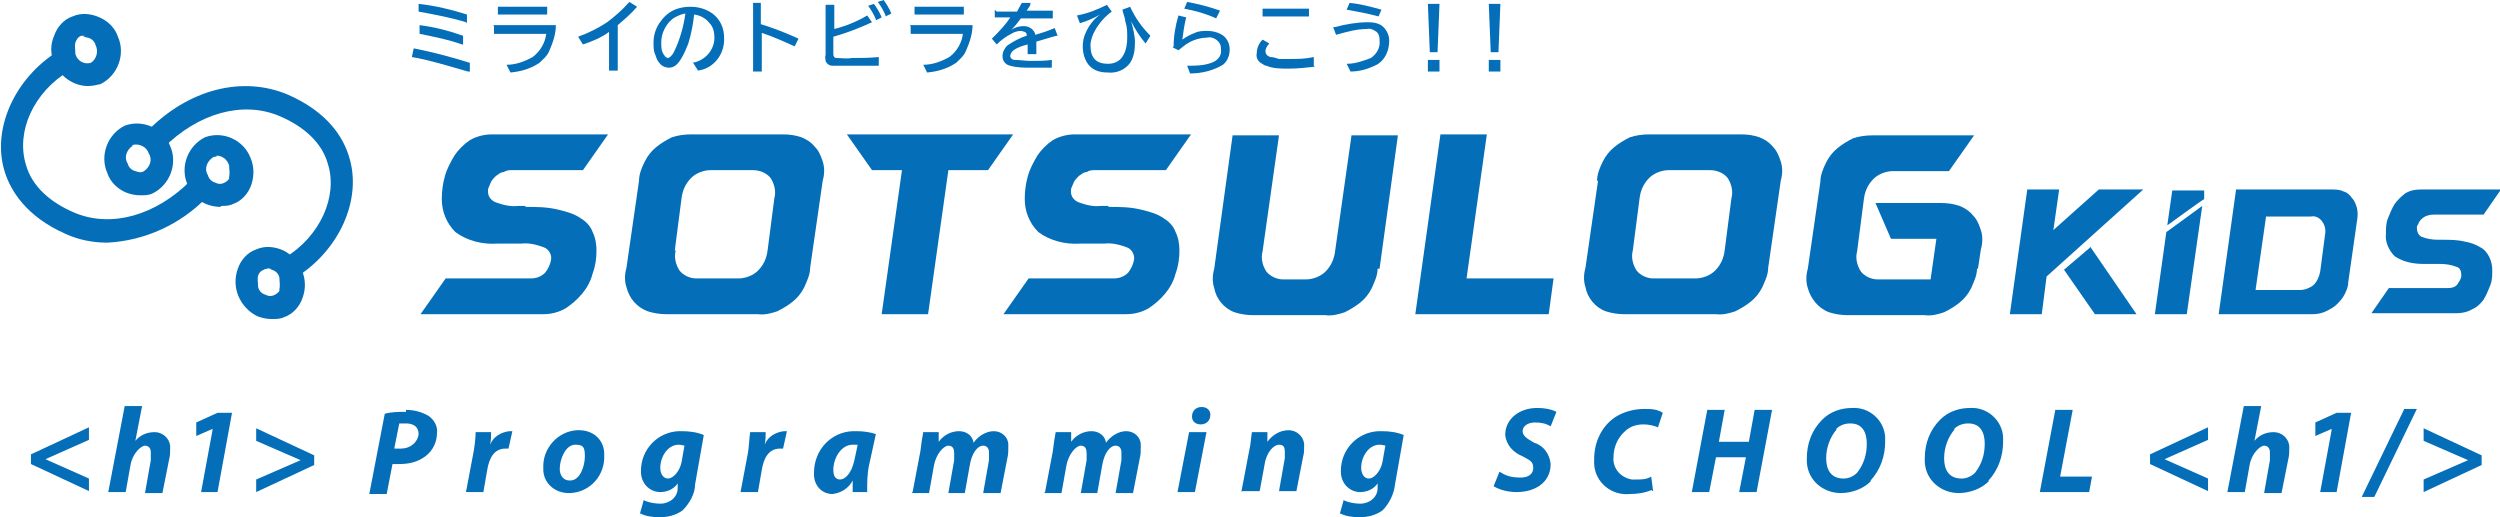
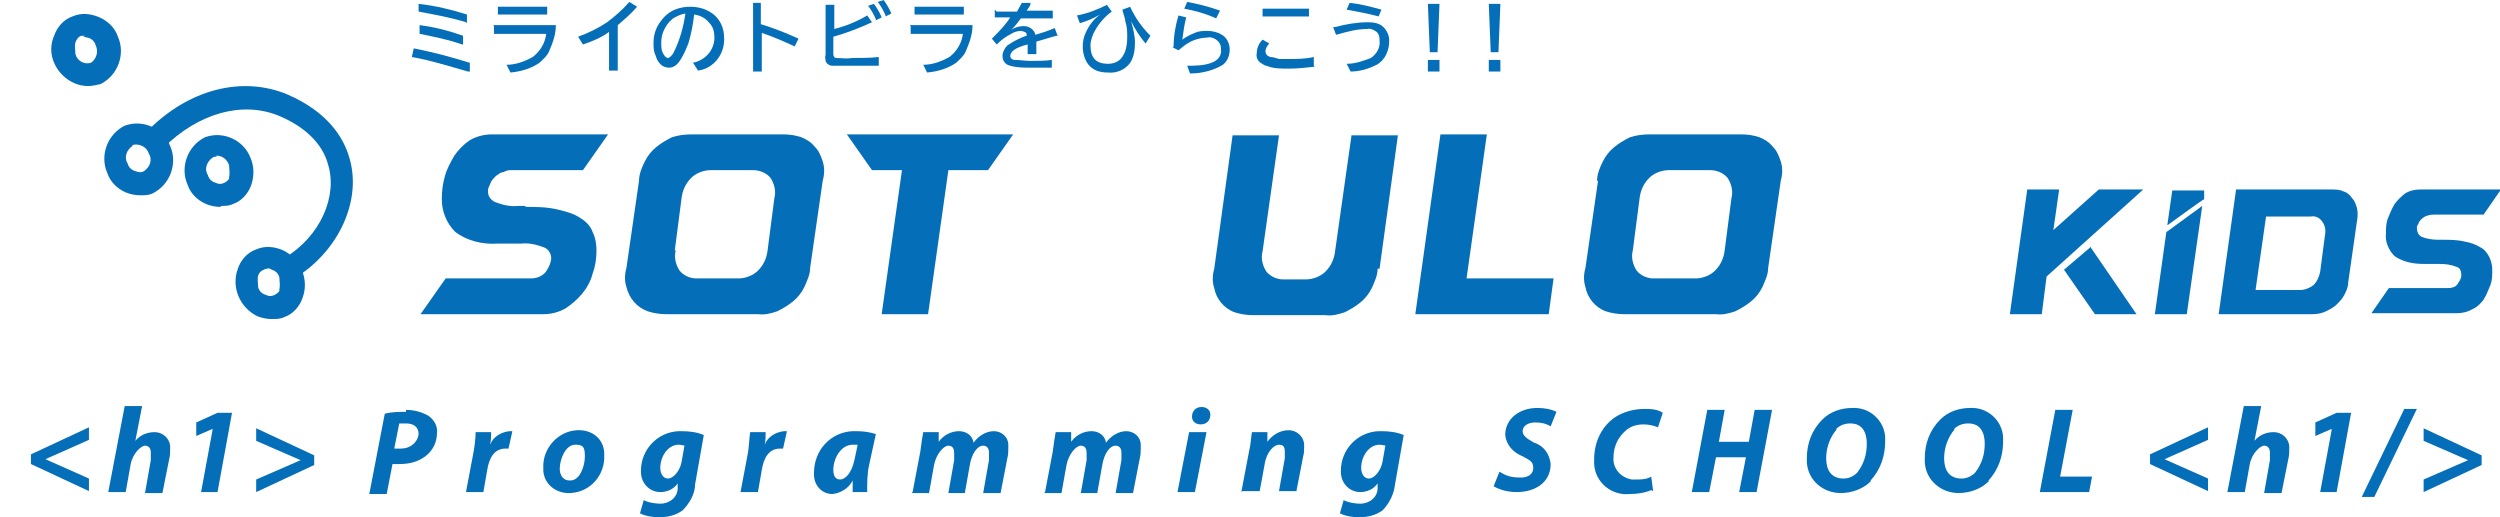
<svg xmlns="http://www.w3.org/2000/svg" version="1.1" viewBox="0 0 258.6 53.5">
  <defs>
    <style>
      .cls-1 {
        fill: #046eb8;
      }
    </style>
  </defs>
  <g>
    <g id="_レイヤー_1" data-name="レイヤー_1">
      <g id="_グループ_4" data-name="グループ_4">
        <g id="_グループ_3" data-name="グループ_3">
          <path id="_パス_1" data-name="パス_1" class="cls-1" d="M3.2,47l6-2.8v1.3l-4.5,2h0s4.5,2,4.5,2v1.3l-6-2.8v-1.1ZM11.2,50.9l1.7-8.9h1.8l-.7,3.6h0c.5-.6,1.2-.9,2-.9.8,0,1.5.6,1.6,1.4,0,0,0,.2,0,.3,0,.4,0,.7-.1,1.1l-.7,3.5h-1.8l.6-3.4c0-.3,0-.5,0-.8,0-.4-.2-.7-.6-.7s-1.3.8-1.5,2l-.5,2.8h-1.8ZM21.9,44.4h0l-1.6.7v-1.4c0,0,2.2-1,2.2-1h1.5l-1.5,8.2h-1.7l1.2-6.5ZM32.5,48.1l-6,2.8v-1.3l4.6-2h0s-4.6-2-4.6-2v-1.3l6,2.8v1.2Z" />
          <path id="_パス_2" data-name="パス_2" class="cls-1" d="M42,42.4c.8,0,1.6.2,2.3.6.6.4,1,1.1.9,1.8,0,.9-.4,1.8-1.2,2.4-.8.6-1.7.8-2.7.8-.2,0-.5,0-.7,0l-.6,3.1h-1.8l1.6-8.3c.7-.2,1.5-.2,2.2-.2M40.8,46.4c.2,0,.5,0,.7,0,.9,0,1.7-.6,1.8-1.5,0,0,0,0,0,0,0-.8-.6-1.1-1.3-1.1-.2,0-.5,0-.7,0l-.5,2.5ZM48.9,47.2c.2-.9.3-2,.3-2.5h1.6c0,.4,0,.8-.1,1.3h0c.3-.8,1.1-1.3,2-1.4.1,0,.2,0,.3,0l-.4,1.8c0,0-.2,0-.3,0-1.2,0-1.7,1-1.9,2.2l-.4,2.3h-1.8l.7-3.7ZM62.5,47.1c.1,2-1.4,3.8-3.5,3.9,0,0-.2,0-.2,0-1.3,0-2.5-.9-2.6-2.3,0,0,0-.2,0-.3-.1-2,1.5-3.8,3.5-3.9,0,0,.1,0,.2,0,1.4,0,2.5.9,2.6,2.3,0,0,0,.2,0,.3M59,49.7c1,0,1.5-1.5,1.5-2.5s-.2-1.2-1-1.2c-1,0-1.6,1.5-1.6,2.5,0,.7.4,1.2,1,1.2M66.7,51.8c.5.2,1.1.3,1.6.3,1,0,1.8-.7,1.8-1.6,0,0,0,0,0,0v-.5c.1,0,0,0,0,0-.4.6-1.1.9-1.8.9-1.1,0-2-.9-2-2.1,0,0,0,0,0-.1,0-2.2,1.7-4,3.9-4.1,0,0,.2,0,.3,0,.8,0,1.6.1,2.3.4l-.9,5.1c0,1-.6,2-1.3,2.7-.7.5-1.5.7-2.4.7-.7,0-1.4-.1-2-.4l.4-1.4ZM70.9,46.1c-.2,0-.4-.1-.7-.1-1.1,0-1.9,1.2-1.9,2.4,0,.6.3,1.1.8,1.1s1.2-.7,1.4-1.7l.3-1.7ZM77.3,47.2c.2-.9.2-2,.3-2.5h1.6c0,.4,0,.8-.1,1.3h0c.3-.8,1.1-1.3,2-1.4.1,0,.2,0,.3,0l-.4,1.8c0,0-.2,0-.3,0-1.2,0-1.7,1-1.9,2.2l-.4,2.3h-1.8l.7-3.7ZM88.2,50.9c0-.4,0-.8,0-1.2h0c-.4.8-1.2,1.3-2.1,1.4-1.1,0-1.9-.9-1.9-2,0,0,0-.1,0-.2,0-2.3,1.7-4.2,4-4.3.1,0,.3,0,.4,0,.7,0,1.4.1,2,.3l-.7,3.2c-.2.9-.2,1.8-.2,2.8h-1.7ZM88.7,46c-.2,0-.3,0-.5,0-1.2,0-2,1.4-2,2.6,0,.6.2,1,.7,1s1.2-.6,1.5-2.1l.3-1.4ZM94.4,50.9l.8-4.2c.1-.8.2-1.5.3-2h1.6v1c-.1,0,0,0,0,0,.5-.7,1.3-1.1,2.1-1.1.7,0,1.4.4,1.5,1.2.5-.7,1.3-1.2,2.1-1.2.8,0,1.5.6,1.5,1.4,0,0,0,.2,0,.3,0,.4,0,.7-.1,1.1l-.7,3.6h-1.8l.6-3.4c0-.2,0-.5,0-.8,0-.4-.2-.7-.6-.7-.6,0-1.2.8-1.4,2.1l-.5,2.8h-1.7l.6-3.4c0-.2,0-.5,0-.7,0-.4-.1-.8-.6-.8s-1.3.9-1.5,2.1l-.5,2.8h-1.8ZM108.1,50.9l.8-4.2c.1-.8.2-1.5.3-2h1.6v1c-.1,0,0,0,0,0,.5-.7,1.3-1.1,2.1-1.1.7,0,1.4.4,1.5,1.2.5-.7,1.3-1.2,2.1-1.2.8,0,1.5.6,1.5,1.4,0,0,0,.2,0,.3,0,.4,0,.7-.1,1.1l-.7,3.6h-1.8l.6-3.4c0-.2,0-.5,0-.8,0-.4-.2-.7-.6-.7-.6,0-1.2.8-1.4,2.1l-.5,2.8h-1.7l.6-3.4c0-.2,0-.5,0-.7,0-.4-.1-.8-.6-.8s-1.3.9-1.5,2.1l-.5,2.8h-1.8ZM121.8,50.9l1.2-6.2h1.8l-1.2,6.2h-1.8ZM124.3,42.1c.5,0,.9.3.9.8,0,0,0,0,0,0,0,.6-.4,1-1,1,0,0,0,0,0,0-.5,0-.9-.3-.9-.8,0,0,0,0,0,0,0-.6.4-1,1-1,0,0,0,0,0,0M128.4,50.9l.8-4.2c.2-.8.2-1.5.3-2h1.6v1c-.1,0,0,0,0,0,.5-.7,1.3-1.2,2.2-1.2.8,0,1.5.6,1.6,1.4,0,.1,0,.2,0,.3,0,.3,0,.7-.1,1l-.7,3.6h-1.8l.6-3.4c0-.2,0-.5,0-.7,0-.4-.1-.7-.6-.7s-1.3.7-1.5,2.1l-.5,2.7h-1.8ZM139.1,51.8c.5.2,1.1.3,1.6.3,1,0,1.8-.7,1.8-1.6,0,0,0,0,0,0v-.5c.1,0,0,0,0,0-.4.6-1.1.9-1.8.9-1.1,0-2-.9-2-2.1,0,0,0,0,0-.1,0-2.2,1.7-4,3.9-4.1,0,0,.2,0,.3,0,.8,0,1.6.1,2.3.4l-.9,5.1c-.1,1-.6,2-1.3,2.7-.7.5-1.5.7-2.4.7-.7,0-1.4-.1-2-.4l.4-1.4ZM143.4,46.1c-.2,0-.4-.1-.7-.1-1.1,0-1.9,1.2-1.9,2.4,0,.6.3,1.1.8,1.1s1.2-.7,1.4-1.7l.3-1.7Z" />
          <path id="_パス_3" data-name="パス_3" class="cls-1" d="M155.3,48.9c.6.4,1.3.5,2,.5.7,0,1.3-.3,1.3-1s-.4-.8-1.1-1.2c-1-.4-1.7-1.2-1.8-2.2,0-1.7,1.5-2.8,3.3-2.8.7,0,1.4.1,2,.4l-.6,1.5c-.5-.3-1-.4-1.6-.4-.8,0-1.3.4-1.3.9,0,.5.5.8,1.2,1.2,1,.3,1.6,1.2,1.7,2.2,0,1.9-1.6,2.9-3.5,2.9-.9,0-1.7-.2-2.4-.6l.6-1.5ZM170.8,50.7c-.7.3-1.5.4-2.2.4-1.9.2-3.6-1.2-3.7-3.1,0-.2,0-.3,0-.5,0-1.7.7-3.3,2.1-4.3.9-.6,2-.9,3.1-.9.6,0,1.3,0,1.9.4l-.5,1.5c-.5-.2-1-.3-1.5-.3-.7,0-1.4.2-1.9.7-.8.7-1.2,1.7-1.2,2.7-.1,1.1.7,2.1,1.9,2.3.1,0,.3,0,.4,0,.6,0,1.1,0,1.6-.3l.2,1.5ZM178.4,42.4l-.6,3.3h3.1l.6-3.3h1.8l-1.6,8.5h-1.8l.7-3.6h-3.1l-.7,3.6h-1.8l1.6-8.5h1.8ZM193.5,49.8c-.8.8-2,1.2-3.1,1.2-1.8,0-3.4-1.3-3.5-3.2,0-.1,0-.3,0-.4,0-1.5.5-2.9,1.6-4,.8-.8,1.9-1.2,3.1-1.2,1.8-.1,3.3,1.3,3.4,3,0,.2,0,.3,0,.5,0,1.5-.5,2.9-1.5,4M190,44.4c-.7.8-1.1,1.9-1.1,3,0,1.2.5,2.1,1.8,2.1.5,0,1-.2,1.4-.6.7-.9,1-1.9,1-3,0-1.1-.4-2.1-1.7-2.1-.6,0-1.1.2-1.5.6M205.7,49.8c-.8.8-2,1.2-3.1,1.2-1.8,0-3.4-1.3-3.5-3.2,0-.1,0-.3,0-.4,0-1.5.5-2.9,1.6-4,.8-.8,1.9-1.2,3.1-1.2,1.8-.1,3.3,1.3,3.4,3,0,.2,0,.3,0,.5,0,1.5-.5,2.9-1.5,4M202.2,44.4c-.7.8-1.1,1.9-1.1,3,0,1.2.5,2.1,1.8,2.1.5,0,1-.2,1.4-.6.7-.9,1-1.9,1-3,0-1.1-.4-2.1-1.7-2.1-.6,0-1.1.2-1.5.6" />
          <path id="_パス_4" data-name="パス_4" class="cls-1" d="M212.6,42.4h1.8l-1.3,6.9h3.3l-.3,1.6h-5.1l1.6-8.5Z" />
          <path id="_パス_5" data-name="パス_5" class="cls-1" d="M222.4,47l6-2.8v1.3l-4.5,2h0s4.5,2,4.5,2v1.3l-6-2.8v-1.1ZM230.4,50.9l1.7-8.9h1.8l-.7,3.6h0c.5-.6,1.2-.9,2-.9.8,0,1.5.6,1.6,1.4,0,0,0,.2,0,.3,0,.4,0,.7-.1,1.1l-.7,3.5h-1.8l.6-3.4c0-.3,0-.5,0-.8,0-.4-.2-.7-.6-.7s-1.3.8-1.5,2l-.5,2.8h-1.8ZM241.1,44.4h0l-1.6.7v-1.4c0,0,2.2-1,2.2-1h1.5l-1.5,8.2h-1.7l1.2-6.5ZM244.3,51.4l4.4-9.1h1.3l-4.4,9.1h-1.3ZM256.7,48.1l-6,2.8v-1.3l4.6-2h0s-4.6-2-4.6-2v-1.3l6,2.8v1.2Z" />
          <path id="_パス_6" data-name="パス_6" class="cls-1" d="M54.3,21.4c1.2,0,2.3,0,3.5.3.8.2,1.6.4,2.3.9.5.3,1,.8,1.2,1.4.3.6.4,1.3.4,1.9,0,.8-.1,1.6-.4,2.4-.2.8-.6,1.5-1.1,2.1-.5.6-1.1,1.1-1.7,1.5-.7.4-1.5.6-2.3.6h-12.7l2.6-3.7h8.8c.6,0,1.1-.2,1.5-.6.3-.4.5-.8.6-1.3.1-.5-.2-1.1-.7-1.3-.8-.3-1.6-.5-2.4-.4h-2.5c-1.5.1-3.1-.3-4.3-1.2-.9-.9-1.4-2.1-1.4-3.4,0-.8.1-1.6.3-2.3.2-.8.6-1.5,1-2.2.4-.6,1-1.2,1.6-1.6.7-.4,1.5-.6,2.3-.6h12l-2.6,3.7h-7.3c-.3,0-.6,0-.9.2-.3,0-.5.2-.8.4-.2.2-.4.4-.5.6-.1.2-.2.5-.3.7-.1.6.1,1.1.7,1.4.8.3,1.6.5,2.4.4h.8Z" />
          <path id="_パス_7" data-name="パス_7" class="cls-1" d="M66.1,18.7c0-.7.3-1.4.6-2,.3-.6.7-1.1,1.2-1.5.5-.4,1-.7,1.6-1,.6-.2,1.3-.3,2-.3h9.5c.7,0,1.3.1,1.9.3.5.2,1,.5,1.4,1,.4.4.6.9.8,1.5.2.6.2,1.3,0,2l-1.3,9c0,.7-.3,1.3-.6,2-.3.6-.7,1.1-1.2,1.5-.5.4-1,.7-1.6,1-.6.2-1.3.4-2,.3h-9.5c-.6,0-1.3-.1-1.9-.3-1.1-.4-1.9-1.3-2.2-2.5-.2-.6-.2-1.3,0-2l1.3-9ZM69.9,25.9c-.2.7,0,1.5.4,2.1.4.5,1.1.8,1.7.8h4.4c.7,0,1.5-.3,2-.8.6-.6.9-1.3,1-2.1l.7-5.4c.2-.7,0-1.5-.4-2.1-.4-.5-1.1-.8-1.8-.8h-4.4c-.7,0-1.5.3-2,.8-.6.6-.9,1.3-1,2.1l-.7,5.4Z" />
          <path id="_パス_8" data-name="パス_8" class="cls-1" d="M87.5,13.9h17.3l-2.6,3.7h-4.1l-2.1,14.9h-4.8l2.1-14.9h-3.1l-2.6-3.7Z" />
-           <path id="_パス_9" data-name="パス_9" class="cls-1" d="M114.6,21.4c1.2,0,2.3,0,3.5.3.8.2,1.6.4,2.3.9.5.3,1,.8,1.2,1.4.3.6.4,1.3.4,1.9,0,.8-.1,1.6-.4,2.4-.2.8-.6,1.5-1.1,2.1-.5.6-1.1,1.1-1.7,1.5-.7.4-1.5.6-2.3.6h-12.7l2.6-3.7h8.8c.6,0,1.1-.2,1.5-.6.3-.4.5-.8.6-1.3.1-.5-.2-1.1-.7-1.3-.8-.3-1.6-.5-2.4-.4h-2.5c-1.5.1-3.1-.3-4.3-1.2-.9-.9-1.4-2.1-1.4-3.4,0-.8.1-1.6.3-2.3.2-.8.6-1.5,1-2.2.4-.6,1-1.2,1.6-1.6.7-.4,1.5-.6,2.3-.6h12l-2.6,3.7h-7.3c-.3,0-.6,0-.9.2-.3,0-.5.2-.8.4-.2.2-.4.4-.5.6-.1.2-.2.5-.3.7-.1.6.1,1.1.7,1.4.8.3,1.6.5,2.4.4h.8Z" />
          <path id="_パス_10" data-name="パス_10" class="cls-1" d="M142.5,27.8c0,.7-.3,1.3-.6,2-.3.6-.7,1.1-1.2,1.5-.5.4-1,.7-1.6,1-.6.2-1.3.4-2,.3h-7.5c-.6,0-1.3-.1-1.9-.3-1.1-.4-1.9-1.4-2.1-2.5-.2-.6-.2-1.3,0-2l1.9-13.8h4.8l-1.7,12c-.2.7,0,1.5.4,2.1.4.5,1.1.8,1.7.8h2.4c.7,0,1.5-.3,2-.8.6-.6.9-1.3,1-2.1l1.7-12h4.8l-1.9,13.8Z" />
          <path id="_パス_11" data-name="パス_11" class="cls-1" d="M149,13.9h4.8l-2.1,14.9h9l-.5,3.7h-13.8l2.6-18.6Z" />
          <path id="_パス_12" data-name="パス_12" class="cls-1" d="M165.2,18.7c0-.7.3-1.4.6-2,.3-.6.7-1.1,1.2-1.5.5-.4,1-.7,1.6-1,.6-.2,1.3-.3,2-.3h9.5c.7,0,1.3.1,1.9.3.5.2,1,.5,1.4,1,.4.4.6.9.8,1.5.2.6.2,1.3,0,2l-1.3,9c0,.7-.3,1.3-.6,2-.3.6-.7,1.1-1.2,1.5-.5.4-1,.7-1.6,1-.6.2-1.3.4-2,.3h-9.5c-.6,0-1.3-.1-1.9-.3-1.1-.4-1.9-1.4-2.1-2.5-.2-.6-.2-1.3,0-2l1.3-9ZM168.9,25.9c-.2.7,0,1.5.4,2.1.4.5,1.1.8,1.7.8h4.4c.7,0,1.5-.3,2-.8.6-.6.9-1.3,1-2.1l.7-5.4c.2-.7,0-1.5-.4-2.1-.4-.5-1.1-.8-1.8-.8h-4.3c-.7,0-1.5.3-2,.8-.6.6-.9,1.3-1,2.1l-.7,5.4Z" />
-           <path id="_パス_13" data-name="パス_13" class="cls-1" d="M204.5,27.8c0,.7-.3,1.3-.6,2-.3.6-.7,1.1-1.2,1.5-.5.4-1,.7-1.6,1-.6.2-1.3.4-2,.3h-8c-.6,0-1.3-.1-1.9-.3-1.1-.4-1.9-1.4-2.2-2.5-.2-.6-.2-1.3,0-2l1.3-9c0-.7.3-1.4.6-2,.3-.6.7-1.1,1.2-1.5.5-.4,1-.7,1.6-1,.6-.2,1.3-.3,2-.3h10.5l-2.6,3.7h-5.8c-.7,0-1.5.3-2,.8-.6.6-.9,1.3-1,2.1l-.7,5.4c-.2.7,0,1.5.4,2.1.4.5,1.1.8,1.7.8h5.5l.6-4.2h-4.7l-1.6-3.7h6.8c.7,0,1.3.1,1.9.3.5.2,1,.5,1.4,1,.4.4.6.9.8,1.5.2.6.2,1.3,0,2l-.3,2Z" />
          <path id="_パス_14" data-name="パス_14" class="cls-1" d="M217.1,19.6h4.6l-10,9-.5,3.9h-3.3l1.8-12.9h3.3l-.6,4.2,4.7-4.2ZM216.2,25.5l4.8,7h-4.3l-3.2-4.6,2.7-2.3Z" />
          <path id="_パス_15" data-name="パス_15" class="cls-1" d="M224.1,24l3.7-2.7-1.6,11.2h-3.3l1.2-8.6ZM224.2,23.2l.5-3.5h3.3v.9c-.1,0-3.8,2.7-3.8,2.7Z" />
          <path id="_パス_16" data-name="パス_16" class="cls-1" d="M231.4,19.6h9.7c.5,0,.9,0,1.3.2.4.1.7.4.9.7.3.3.4.7.5,1,.1.4.1.9,0,1.4l-.9,6.3c0,.5-.2.9-.4,1.3-.2.4-.5.7-.8,1-.3.3-.7.5-1.1.7-.4.2-.9.3-1.4.3h-9.7l1.8-12.9ZM233.3,30h4.6c.5,0,1-.2,1.4-.5.4-.4.6-.9.7-1.4l.5-3.8c.1-.5,0-1-.3-1.4-.3-.4-.7-.6-1.2-.5h-4.6l-1.1,7.7Z" />
          <path id="_パス_17" data-name="パス_17" class="cls-1" d="M252.6,24.8c.8,0,1.6,0,2.4.2.6.1,1.1.3,1.6.6.4.2.7.6.9,1,.2.4.3.9.3,1.3,0,.6,0,1.1-.2,1.6-.2.5-.4,1-.7,1.5-.3.4-.7.8-1.2,1-.5.3-1.1.4-1.6.4h-8.8l1.8-2.6h6.1c.4,0,.8-.1,1-.4.2-.3.4-.6.4-.9,0-.4-.1-.8-.5-.9-.5-.2-1.1-.3-1.7-.3h-1.7c-1.1,0-2.1-.2-3-.8-.6-.6-1-1.5-.9-2.3,0-.5,0-1.1.2-1.6.2-.5.4-1,.7-1.5.3-.4.7-.8,1.1-1.1.5-.3,1-.4,1.6-.4h8.3l-1.8,2.6h-5.1c-.2,0-.4,0-.7.1-.4.1-.7.4-.9.7,0,.2-.2.3-.2.5,0,.4.1.8.5,1,.5.2,1.1.3,1.7.3h.5Z" />
          <path id="_パス_18" data-name="パス_18" class="cls-1" d="M48.4,7.4c-2.1-.6-4-1.2-5.8-1.5l.2-.9c2,.4,3.9.9,5.8,1.5v.9ZM48.2,2.3c-1.6-.5-3.3-.8-4.9-1.1V.4c1.8.2,3.4.6,5,1.1v.9ZM47.8,4.6c-1.4-.5-2.9-.8-4.4-1.1v-.9c1.6.2,3.1.6,4.5,1.1v.9Z" />
          <path id="_パス_19" data-name="パス_19" class="cls-1" d="M51,2.6h6.5c0,.9-.3,1.8-.7,2.7-.2.5-.6.8-1,1.2-.9.6-1.9.9-3,1l-.4-.8c.9,0,1.8-.3,2.7-.8.8-.6,1.3-1.5,1.4-2.4h-5.4v-.8ZM51.5.7h5.1v.8h-5.1v-.8Z" />
          <path id="_パス_20" data-name="パス_20" class="cls-1" d="M63,7.3V3.3c-.8.6-1.8,1-2.7,1.3l-.5-.8c1.1-.4,2.1-.9,3-1.5.8-.6,1.6-1.3,2.3-2.1l.8.5c-.6.7-1.3,1.3-2,1.9v4.7h-.9Z" />
          <path id="_パス_21" data-name="パス_21" class="cls-1" d="M71.6,6.5c1.3-.2,2.3-1.3,2.3-2.6,0-.5-.1-1.1-.5-1.5-.4-.5-.9-.8-1.6-.9-.1,1-.3,2-.6,3-.2.5-.4,1-.7,1.5-.4.7-.8,1-1.3,1-.4,0-.8-.2-1-.5-.2-.2-.3-.5-.4-.8-.2-.4-.2-.8-.2-1.3,0-.7.2-1.4.6-2,.4-.6.9-1.1,1.6-1.4.5-.2,1-.3,1.6-.3.8,0,1.6.2,2.3.7.8.6,1.2,1.5,1.2,2.5.1,1.7-1.1,3.2-2.7,3.4l-.5-.8ZM71,1.4c-.4,0-.8.2-1.2.4-.2.1-.4.3-.6.5-.5.6-.8,1.3-.8,2.1,0,.5,0,.9.3,1.3.1.2.3.3.4.3s.4-.2.6-.6c.6-1.2,1-2.6,1.2-4" />
          <path id="_パス_22" data-name="パス_22" class="cls-1" d="M77.8.3h.9v2.2c1.3.4,2.6.9,3.9,1.5l-.4.8c-1.1-.5-2.2-1-3.4-1.4v4h-.9V.3Z" />
          <path id="_パス_23" data-name="パス_23" class="cls-1" d="M85.4.5h.9v2.5c1.2-.3,2.4-.8,3.4-1.4l.5.7c-1.3.6-2.6,1.1-4,1.5v1.8c0,.2.1.4.3.4.5,0,1.1.1,1.6,0,.9,0,1.8,0,2.8-.1v.9c-.9,0-1.8,0-2.8,0-.7,0-1.3,0-2,0-.3,0-.6-.2-.7-.5,0-.2-.1-.4,0-.6V.5ZM90.6,2c-.2-.5-.5-1-.8-1.4l.6-.2c.3.4.6.9.8,1.4l-.6.3ZM91.6,1.6c-.2-.5-.5-1-.8-1.4l.6-.2c.3.4.6.9.8,1.4l-.6.3Z" />
          <path id="_パス_24" data-name="パス_24" class="cls-1" d="M94.1,2.6h6.5c0,.9-.3,1.8-.7,2.7-.2.5-.6.8-1,1.2-.9.6-1.9.9-3,1l-.4-.8c.9,0,1.8-.3,2.7-.8.8-.6,1.3-1.5,1.4-2.4h-5.4v-.8ZM94.6.7h5.1v.8h-5.1v-.8Z" />
          <path id="_パス_25" data-name="パス_25" class="cls-1" d="M103.1,1.2h2.1c.2-.4.4-.7.5-.9h.9c0,.3-.2.5-.4.8h0c0,0,2.7,0,2.7,0v.8h-3.3c-.3.4-.6.8-1,1.2.4-.3.9-.4,1.3-.4.6,0,1.1.4,1.2.9.7-.2,1.3-.4,2-.7l.3.8h-.1s-.4.1-.4.1c-.7.2-1.3.4-1.7.5,0,.3,0,.8,0,1.3h-.9c0-.3,0-.6,0-1h0c-1.2.3-1.8.7-1.8,1.2,0,.2.2.4.5.4.5,0,1.1.1,1.6.1.7,0,1.5,0,2.2-.1v.8c-.7,0-1.4,0-2.2,0-.7,0-1.4,0-2.1-.2-.5-.1-.8-.5-.8-1,0-.4.2-.8.5-1.1.6-.4,1.3-.8,2-1,0-.2,0-.3-.2-.4-.1,0-.2-.1-.4-.1-.3,0-.7.1-1,.3-.6.3-1.1.7-1.5,1.1l-.5-.6c.7-.7,1.4-1.4,1.9-2.2h-1.6v-.8Z" />
          <path id="_パス_26" data-name="パス_26" class="cls-1" d="M111.4,1.6c1.1-.2,2.1-.6,3.1-1.1l.5.7c-.7.5-1.3,1.2-1.7,1.9-.3.5-.5,1.1-.5,1.6,0,1.3.6,1.9,1.8,1.9.7,0,1.3-.3,1.6-.9.3-.5.4-1.2.4-1.8,0-.6,0-1.1-.2-1.7,0-.3-.2-.7-.3-1.2l.8-.3c.5,1.1,1.2,2.1,2.1,3l-.5.8c-.6-.7-1.1-1.5-1.5-2.3.2.7.4,1.5.4,2.2,0,.7-.1,1.5-.5,2.1-.5.7-1.4,1.1-2.3,1-.8,0-1.5-.2-2-.8-.4-.5-.6-1.2-.6-1.9,0-.5.1-1,.3-1.4.3-.7.8-1.4,1.5-1.9-.7.4-1.4.7-2.1.9l-.3-.8Z" />
          <path id="_パス_27" data-name="パス_27" class="cls-1" d="M121.4,4.8c0-1.1.2-2.2.5-3.2l.8.2c-.2.8-.3,1.5-.4,2.3.4-.3.8-.5,1.3-.7.4-.2.9-.2,1.3-.2.5,0,1,.1,1.5.4.5.3.8.9.8,1.5,0,.6-.2,1.2-.7,1.6-1,.6-2.2.9-3.4.9l-.3-.8c.8,0,1.7,0,2.5-.3.6-.2,1.1-.7,1-1.4,0-.4-.1-.7-.5-1-.3-.2-.6-.3-1-.2-.6,0-1.3.2-1.8.5-.4.2-.7.5-1.1.8l-.6-.3ZM125.8,1.9c-1.1-.5-2.2-.8-3.3-1l.3-.7c1.1.2,2.3.5,3.4.9l-.4.8Z" />
          <path id="_パス_28" data-name="パス_28" class="cls-1" d="M136,6.9c-.9.1-1.8.2-2.7.2-.8,0-1.6,0-2.3-.3-.2,0-.4-.2-.6-.3-.3-.2-.5-.6-.4-1,0-.5.2-1,.6-1.4l.7.4c-.2.2-.4.5-.4.8,0,.3.2.5.5.6.3,0,.6.1.9.2.3,0,.7,0,1,0,.9,0,1.7,0,2.6-.2v.9ZM130.6.9h4.8v.8h-4.8v-.8Z" />
          <path id="_パス_29" data-name="パス_29" class="cls-1" d="M138.1,2.8c1.1-.3,2.3-.5,3.4-.5.6,0,1.2.1,1.6.5.4.4.6.9.6,1.4,0,1-.4,2-1.3,2.5-.8.4-1.7.7-2.7.7l-.4-.8c.9,0,1.7-.3,2.5-.6.6-.4,1-1.1.9-1.8,0-.3,0-.6-.3-.9-.3-.2-.6-.4-1-.3-1.1,0-2.1.3-3.2.6l-.3-.8ZM142.6,1.7c-1.1-.3-2.2-.5-3.3-.7l.3-.7c1.1.1,2.2.4,3.3.7l-.3.7Z" />
          <path id="_パス_30" data-name="パス_30" class="cls-1" d="M147.7.4h1.2l-.2,5h-.8l-.2-5ZM147.7,6.2h1.2v1.2h-1.2v-1.2Z" />
-           <path id="_パス_31" data-name="パス_31" class="cls-1" d="M154,.4h1.2l-.2,5h-.8l-.2-5ZM154,6.2h1.2v1.2h-1.2v-1.2Z" />
+           <path id="_パス_31" data-name="パス_31" class="cls-1" d="M154,.4h1.2l-.2,5h-.8l-.2-5ZM154,6.2h1.2v1.2h-1.2Z" />
          <path id="_パス_32" data-name="パス_32" class="cls-1" d="M30,28.9c-.4,0-.8-.2-1-.6-.3-.6-.2-1.3.4-1.6,3.7-2.2,5.6-6.4,4.5-9.8-.6-2.1-2.4-3.8-5-4.9h0c-3.8-1.6-8.4-.3-12,3.3-.5.5-1.2.5-1.7,0-.5-.5-.5-1.2,0-1.7,4.3-4.4,9.9-5.8,14.6-3.8h0c4.1,1.8,5.7,4.4,6.3,6.4,1.4,4.4-1,9.7-5.5,12.5-.2.1-.4.2-.6.2" />
          <path id="_パス_33" data-name="パス_33" class="cls-1" d="M14.5,20.2c-.5,0-1-.1-1.5-.3-.9-.4-1.6-1.1-1.9-2-.8-1.8,0-4,1.8-4.9,1.9-.7,4,.3,4.7,2.1.8,1.8,0,4-1.8,4.9-.4.2-.8.2-1.3.2M13.7,15.1h0c-.6.4-.9,1.2-.5,1.8.1.4.4.7.8.8.3.1.6.2.9,0,.6-.4.9-1.2.5-1.8-.2-.7-1-1.1-1.7-.9" />
          <path id="_パス_34" data-name="パス_34" class="cls-1" d="M28.1,33c-.5,0-1-.1-1.5-.3-1.8-.9-2.7-3-2-4.9.3-.9,1-1.7,1.9-2,.9-.4,1.9-.3,2.8.1,1.8.9,2.7,3,2,4.9-.3.9-1,1.7-1.9,2-.4.2-.8.2-1.3.2M27.7,27.8c-.1,0-.3,0-.4.1-.3.1-.5.3-.6.6-.1.4,0,.8,0,1.2.1.4.4.7.8.8.5.3,1.1,0,1.4-.4,0,0,0-.1,0-.2.1-.4,0-.8,0-1.2-.1-.4-.4-.7-.8-.8-.1-.1-.3-.2-.5-.1" />
-           <path id="_パス_35" data-name="パス_35" class="cls-1" d="M11.1,25.1c-1.5,0-3-.3-4.3-.9h0c-4.1-1.8-5.7-4.5-6.3-6.4-1.4-4.4,1-9.7,5.5-12.5.6-.3,1.3-.2,1.6.4s.2,1.3-.4,1.6h0c-3.7,2.2-5.6,6.3-4.5,9.8.6,2.1,2.4,3.8,5,4.9h0c3.8,1.6,8.4.3,12-3.3.5-.5,1.2-.5,1.7,0s.5,1.2,0,1.7c-2.7,2.8-6.4,4.5-10.3,4.7" />
          <path id="_パス_36" data-name="パス_36" class="cls-1" d="M9.1,8.9c-1.5,0-2.9-1-3.5-2.4-.4-.9-.4-1.9,0-2.8.3-.9,1-1.7,1.9-2,.9-.4,1.9-.3,2.8.1.9.4,1.6,1.1,1.9,2,.8,1.8,0,4-1.8,4.9-.4.1-.9.2-1.3.2M8.8,3.7c-.1,0-.2,0-.4,0-.3.1-.5.4-.6.7-.1.4,0,.8,0,1.2.2.7.9,1.1,1.6.9,0,0,0,0,0,0,.6-.4.8-1.2.5-1.8-.1-.4-.4-.7-.8-.8-.1,0-.3-.1-.5-.1" />
          <path id="_パス_37" data-name="パス_37" class="cls-1" d="M22.8,21.4c-.5,0-1-.1-1.5-.3-.9-.4-1.6-1.1-1.9-2-.8-1.8,0-4,1.8-4.9,1.9-.7,4,.3,4.7,2.1.4.9.4,1.9.1,2.8-.3.9-1,1.7-1.9,2-.4.2-.8.2-1.2.2M22.4,16.2c-.1,0-.3,0-.4.1-.6.4-.9,1.2-.5,1.8.1.4.4.7.8.8.5.3,1.1,0,1.4-.4,0,0,0-.1,0-.2.1-.4,0-.8,0-1.2-.2-.6-.7-1-1.3-1" />
        </g>
      </g>
    </g>
  </g>
</svg>